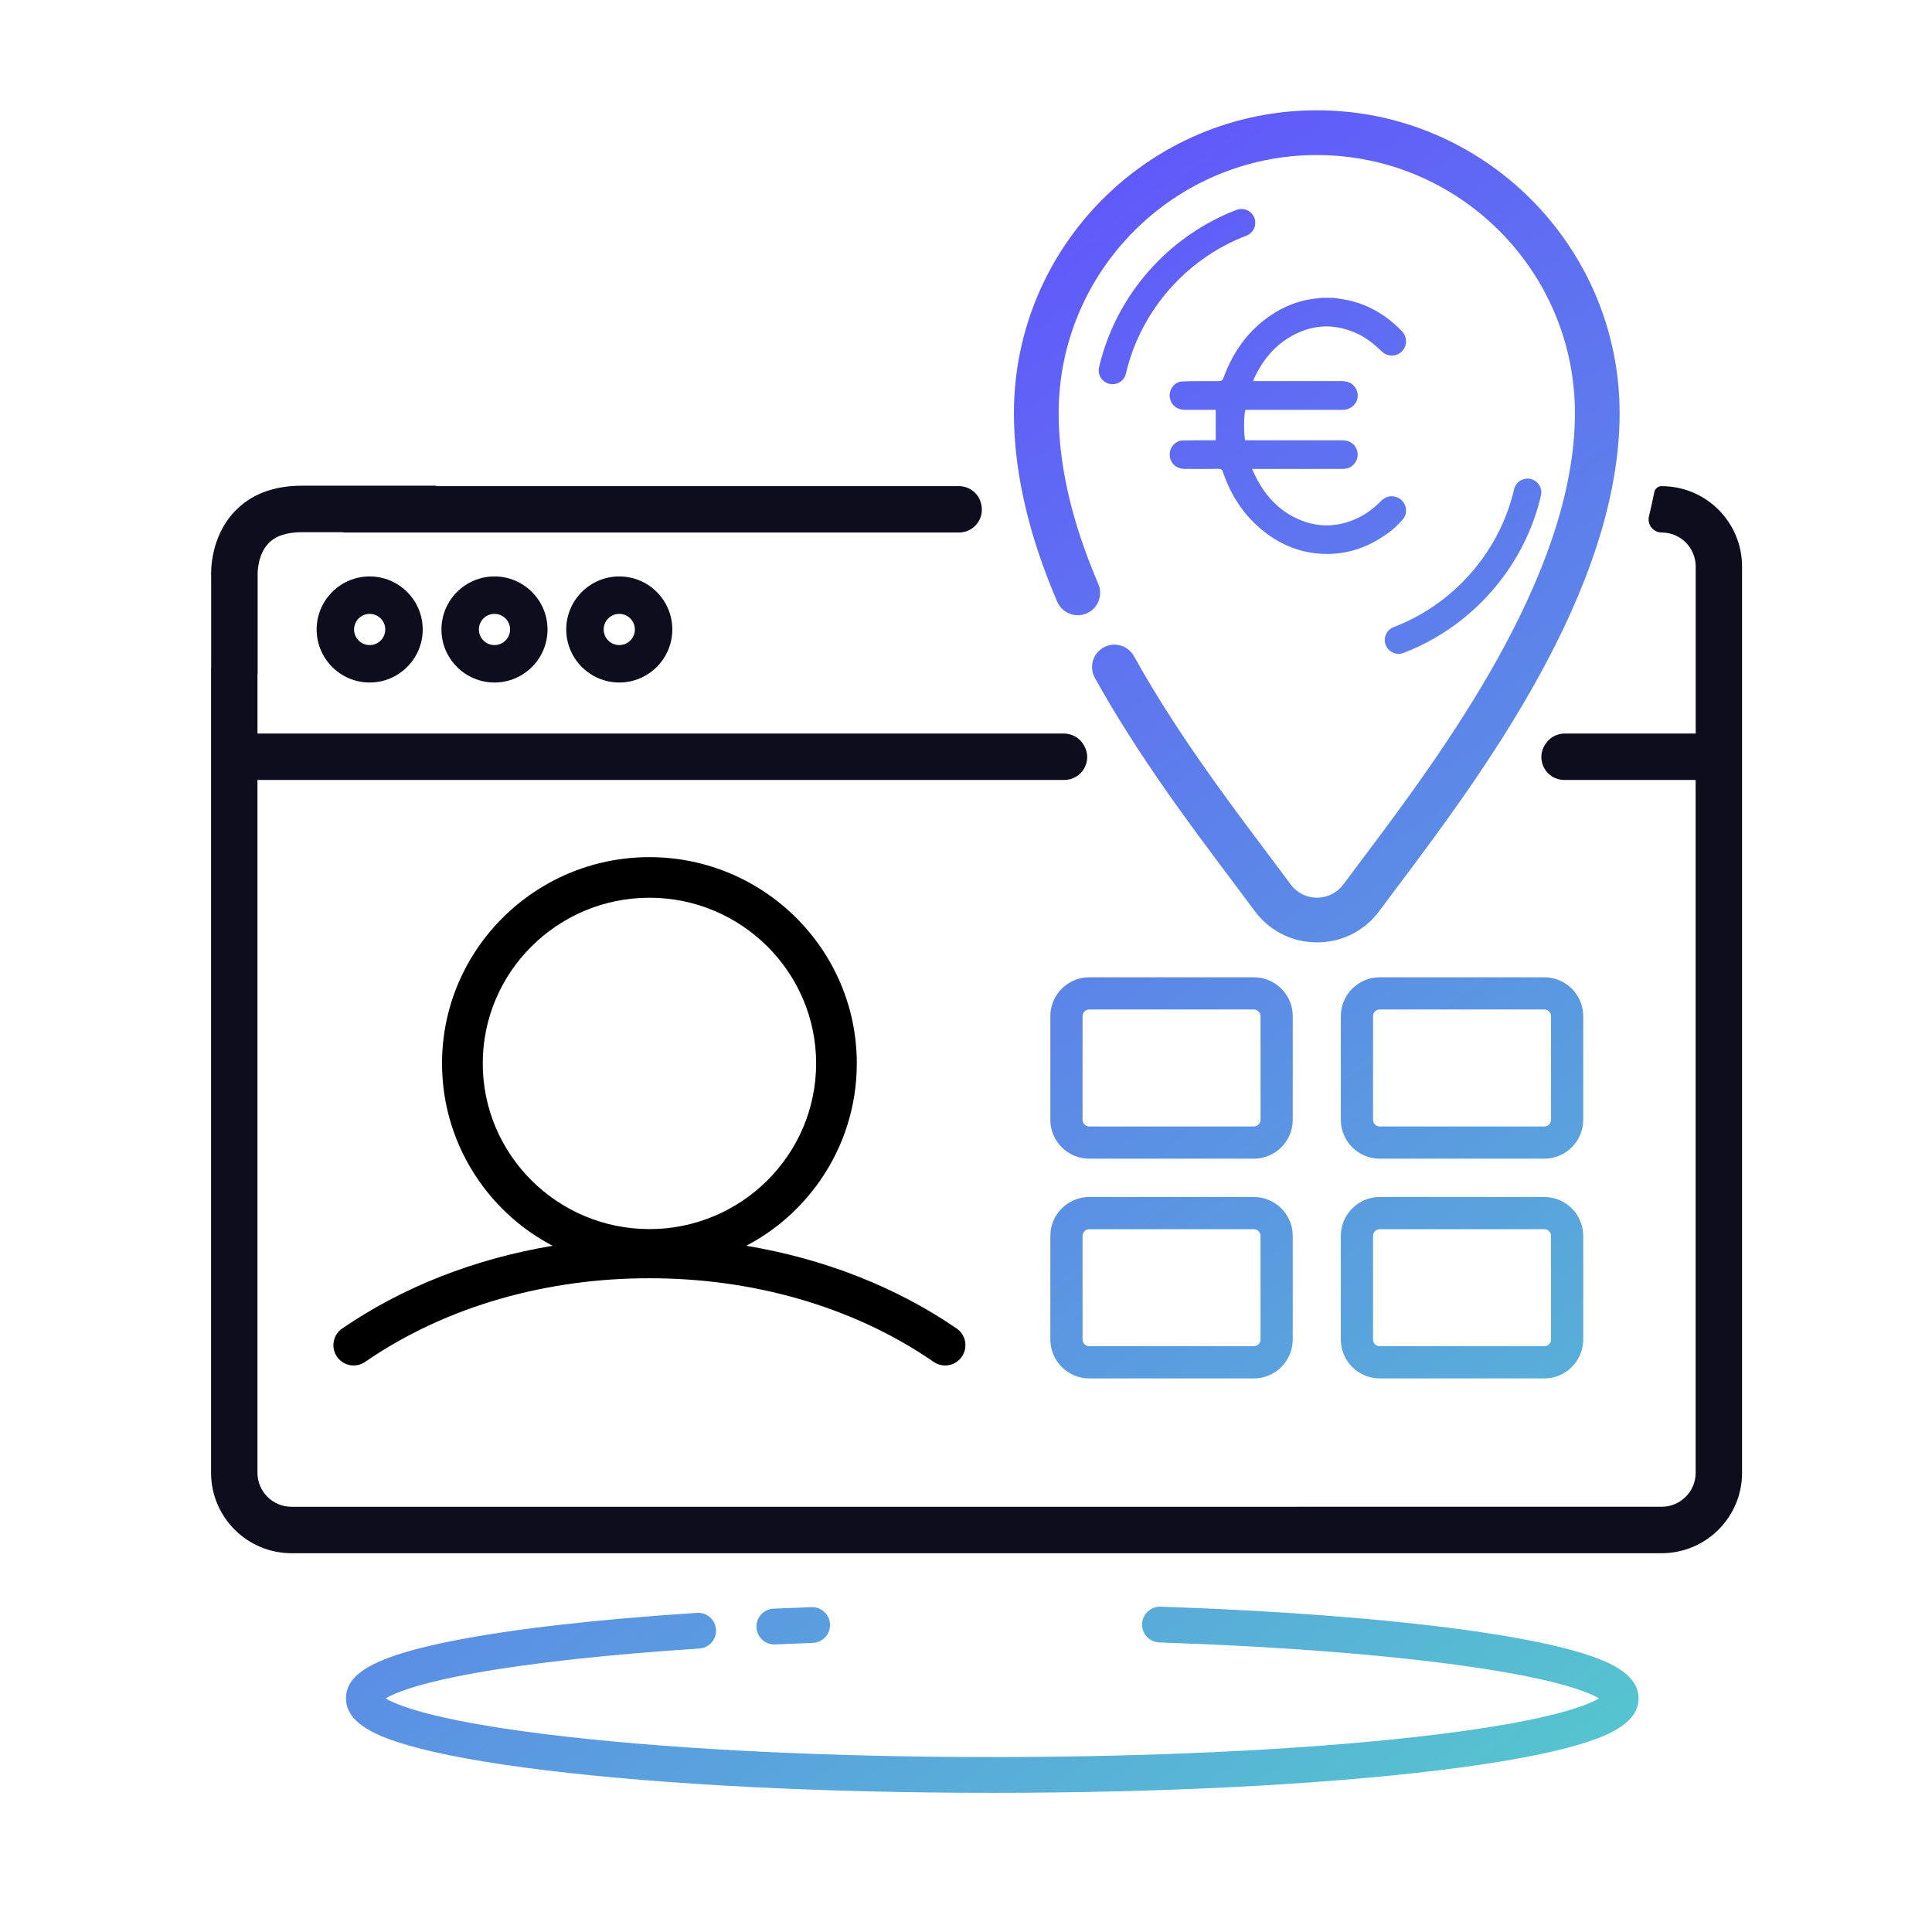
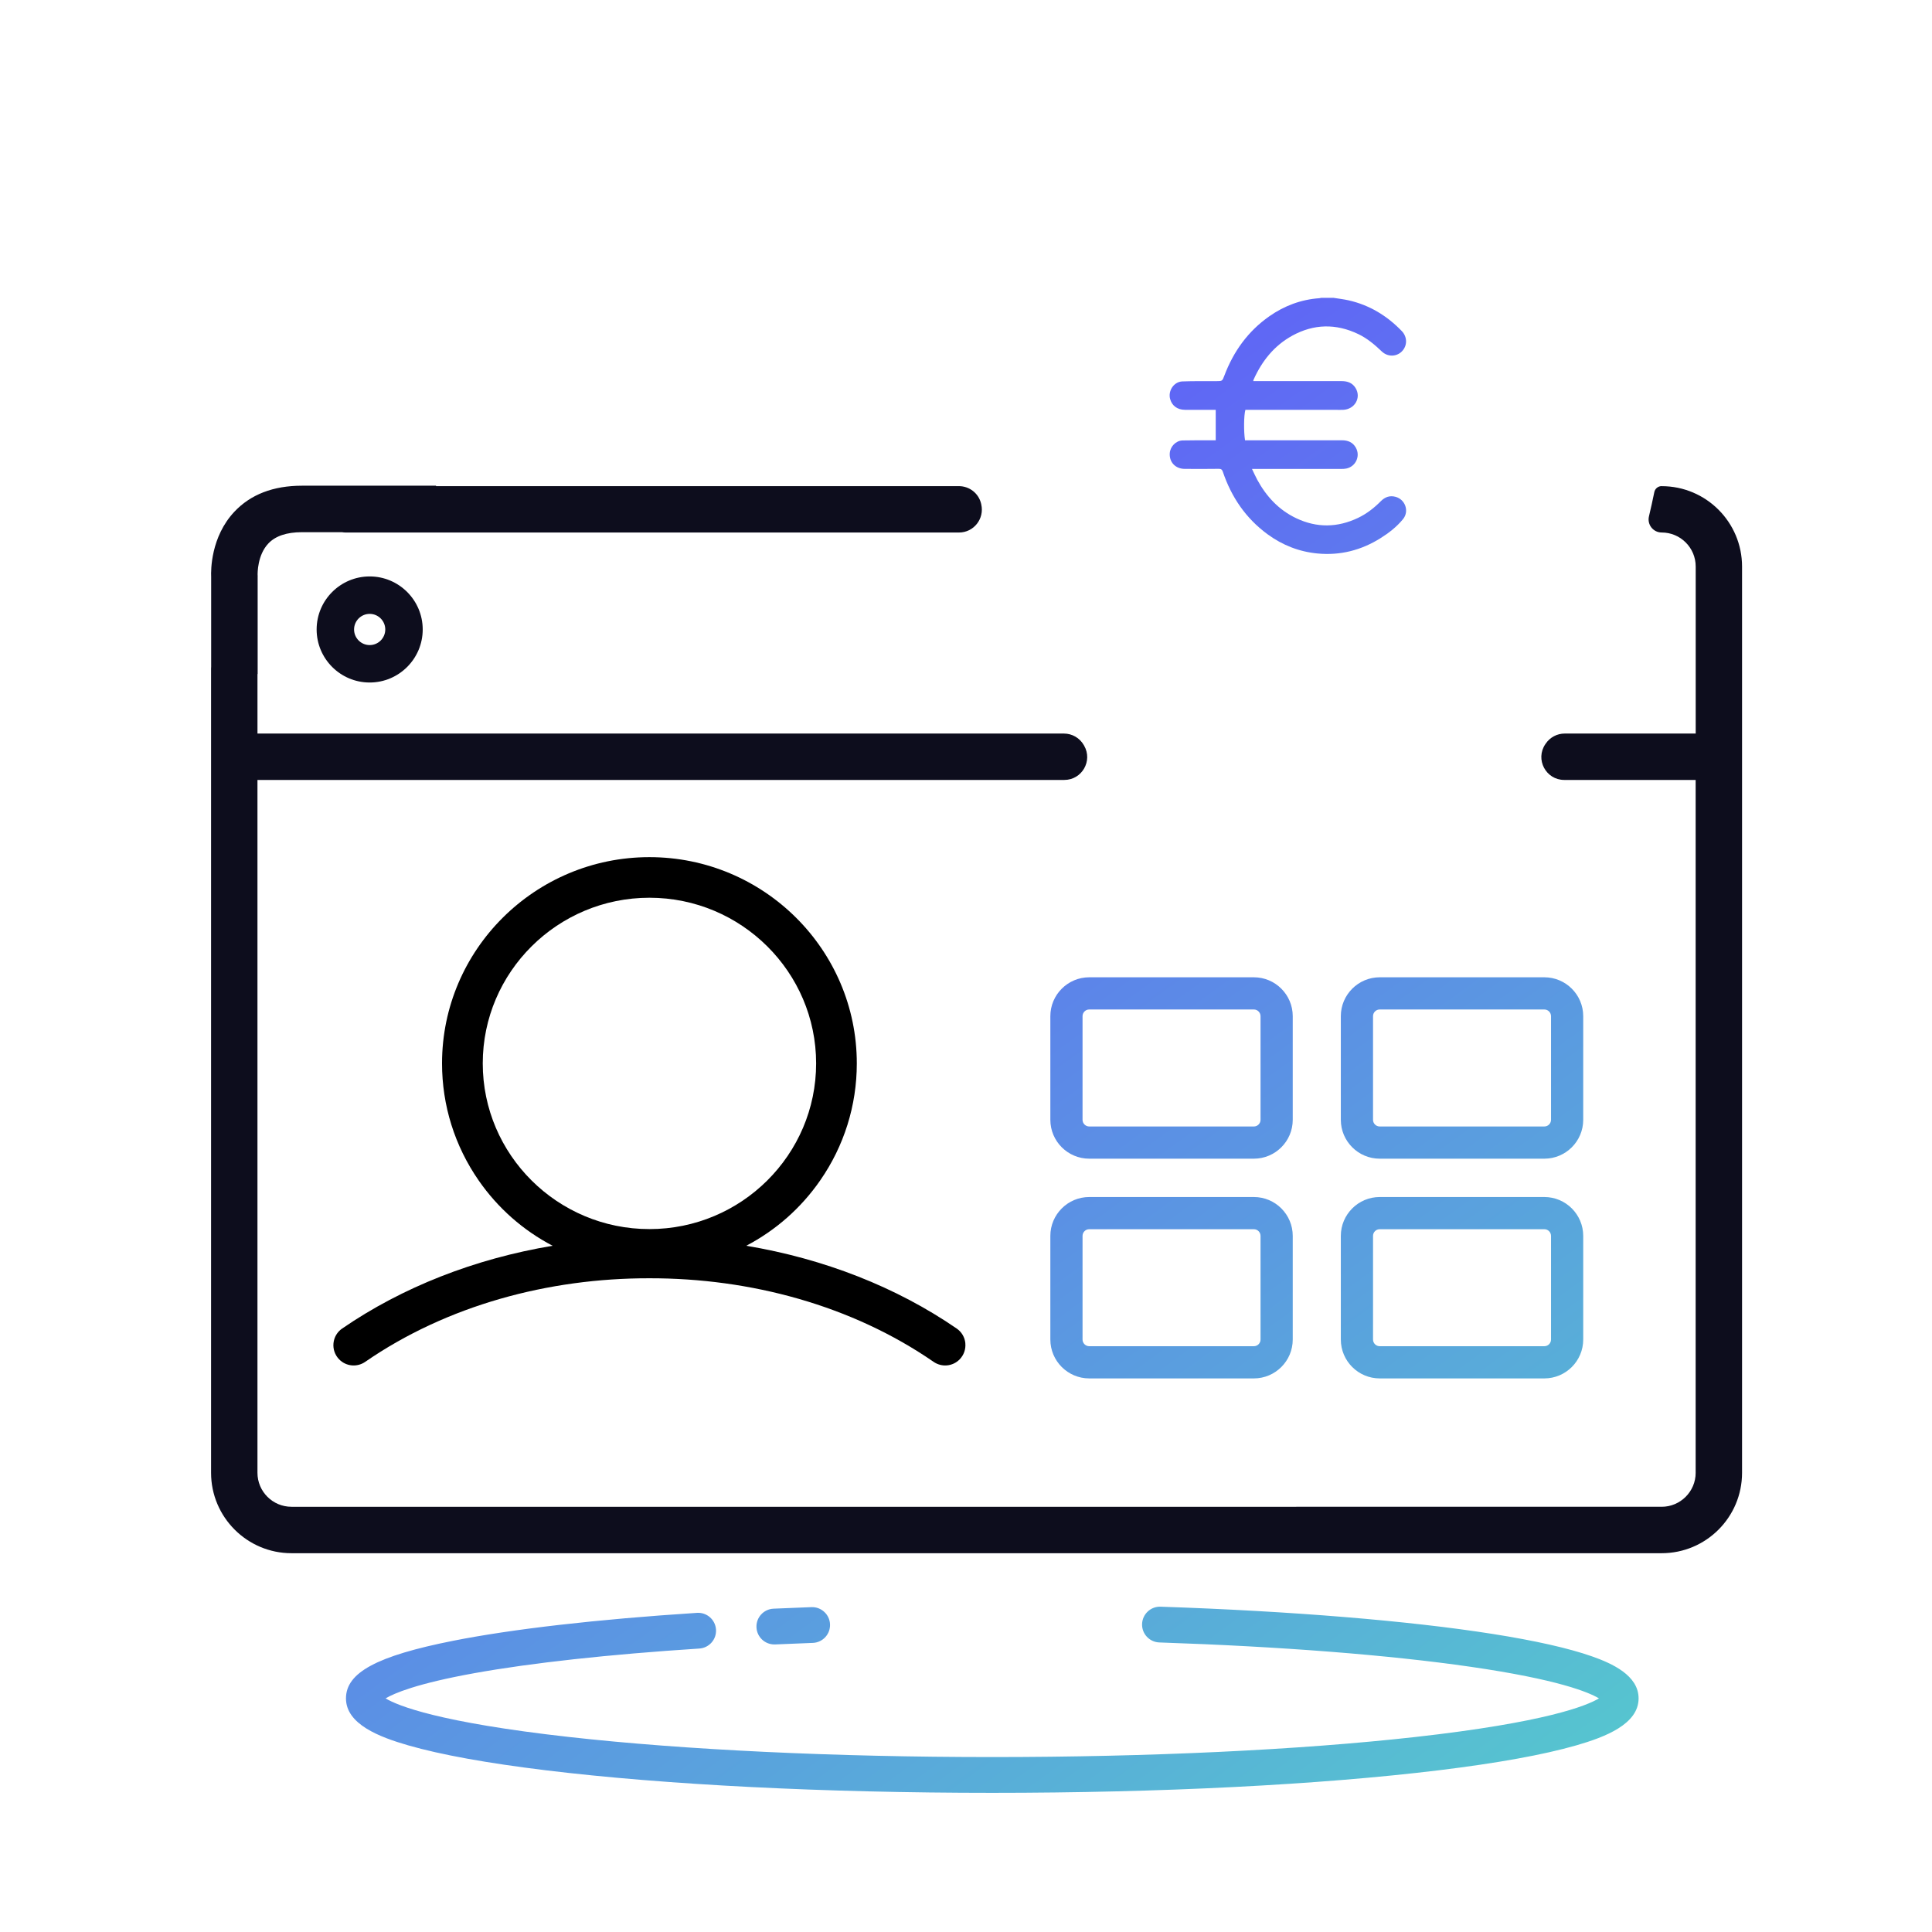
<svg xmlns="http://www.w3.org/2000/svg" xmlns:xlink="http://www.w3.org/1999/xlink" id="Layer_1" data-name="Layer 1" viewBox="0 0 1080 1080">
  <defs>
    <style>
      .cls-1 {
        fill: url(#linear-gradient-2);
      }

      .cls-2 {
        fill: url(#linear-gradient-10);
      }

      .cls-3 {
        fill: url(#linear-gradient-4);
      }

      .cls-4 {
        fill: url(#linear-gradient-3);
      }

      .cls-5 {
        fill: url(#linear-gradient-5);
      }

      .cls-6 {
        fill: url(#linear-gradient-8);
      }

      .cls-7 {
        fill: url(#linear-gradient-7);
      }

      .cls-8 {
        fill: url(#linear-gradient-9);
      }

      .cls-9 {
        fill: url(#linear-gradient-6);
      }

      .cls-10 {
        fill: #0d0d1d;
      }

      .cls-11 {
        fill: url(#linear-gradient);
      }
    </style>
    <linearGradient id="linear-gradient" x1="633.68" y1="1172.05" x2="115.54" y2="455.15" gradientUnits="userSpaceOnUse">
      <stop offset="0" stop-color="#56c5cf" />
      <stop offset="1" stop-color="#6158fb" />
    </linearGradient>
    <linearGradient id="linear-gradient-2" x1="1138.52" y1="807.19" x2="620.38" y2="90.28" xlink:href="#linear-gradient" />
    <linearGradient id="linear-gradient-3" x1="1127.33" y1="815.27" x2="609.2" y2="98.36" xlink:href="#linear-gradient" />
    <linearGradient id="linear-gradient-4" x1="1160.82" y1="791.07" x2="642.69" y2="74.16" xlink:href="#linear-gradient" />
    <linearGradient id="linear-gradient-5" x1="687.5" y1="1133.16" x2="169.36" y2="416.25" xlink:href="#linear-gradient" />
    <linearGradient id="linear-gradient-6" x1="920.62" y1="964.67" x2="402.49" y2="247.76" xlink:href="#linear-gradient" />
    <linearGradient id="linear-gradient-7" x1="1027.29" y1="887.58" x2="509.15" y2="170.67" xlink:href="#linear-gradient" />
    <linearGradient id="linear-gradient-8" x1="862.31" y1="1006.82" x2="344.17" y2="289.91" xlink:href="#linear-gradient" />
    <linearGradient id="linear-gradient-9" x1="968.97" y1="929.72" x2="450.84" y2="212.82" xlink:href="#linear-gradient" />
    <linearGradient id="linear-gradient-10" x1="1141.14" y1="805.3" x2="623" y2="88.39" xlink:href="#linear-gradient" />
  </defs>
  <path class="cls-10" d="M206.65,322.23c-16.34,0-29.65,13.3-29.65,29.65s13.3,29.65,29.65,29.65,29.65-13.3,29.65-29.65c0-16.34-13.29-29.65-29.65-29.65ZM206.65,360.6c-4.81,0-8.72-3.91-8.72-8.72s3.91-8.72,8.72-8.72,8.72,3.91,8.72,8.72c0,4.81-3.9,8.72-8.72,8.72Z" />
-   <path class="cls-10" d="M276.42,322.23c-16.34,0-29.65,13.3-29.65,29.65s13.3,29.65,29.65,29.65,29.65-13.3,29.65-29.65c0-16.34-13.3-29.65-29.65-29.65ZM276.42,360.6c-4.81,0-8.72-3.91-8.72-8.72s3.91-8.72,8.72-8.72,8.72,3.91,8.72,8.72c0,4.81-3.91,8.72-8.72,8.72Z" />
-   <path class="cls-10" d="M346.18,322.23c-16.34,0-29.65,13.3-29.65,29.65s13.3,29.65,29.65,29.65,29.65-13.3,29.65-29.65-13.3-29.65-29.65-29.65ZM346.18,360.6c-4.81,0-8.72-3.91-8.72-8.72s3.91-8.72,8.72-8.72,8.72,3.91,8.72,8.72-3.91,8.72-8.72,8.72Z" />
  <path class="cls-10" d="M928.88,271.74h0c-2,0-3.71,1.41-4.11,3.37-.94,4.64-1.95,9.16-2.99,13.53-1.1,4.61,2.38,9.03,7.11,9.03,10.5,0,19.02,8.52,19.02,19.02v93.37h-73.24c-4.23,0-8.19,2.09-10.57,5.59l-.25.36c-5.77,8.49.3,19.98,10.57,19.98h73.46v387.29h.01c0,10.49-8.54,19.02-19.02,19.02H162.94c-10.5,0-19.02-8.52-19.02-19.02v-387.29h451.03c9.84,0,15.99-10.64,11.08-19.17-.07-.12-.14-.24-.21-.36-2.28-3.96-6.51-6.4-11.08-6.4H143.93v-33.26h.1v-54.57l.02-.3-.04-.47c-.02-.86-.18-11.19,6.06-17.71,3.96-4.15,10.25-6.25,18.7-6.25h22.39c.69.11,1.39.18,2.1.18h342.83c8.25,0,14.3-7.69,12.44-15.73l-.08-.36c-1.33-5.78-6.51-9.84-12.44-9.84H243.74v-.24h-74.97c-15.99,0-28.7,4.9-37.77,14.57-13.18,14.05-13.13,32.65-12.96,36.48v50.14c-.03.33-.05.67-.05,1.01v449.6c0,24.77,20.17,44.94,44.95,44.94h765.93c24.83,0,44.95-20.13,44.95-44.95v-506.59c0-24.83-20.13-44.95-44.95-44.95Z" />
  <path d="M539.64,750.86c-.33-3.32-2.09-6.31-4.84-8.2-33.69-23.15-74.12-39.02-117.65-46.27,16.5-8.64,30.63-21.08,41.33-36.51,13.4-19.31,20.48-41.94,20.48-65.44,0-63.57-52-115.29-115.93-115.29s-115.93,51.72-115.93,115.29c0,23.5,7.08,46.12,20.48,65.44,10.7,15.43,24.83,27.87,41.33,36.51-43.52,7.25-83.95,23.12-117.65,46.27-2.75,1.89-4.51,4.88-4.84,8.2-.33,3.33.82,6.62,3.16,9.02,3.87,3.97,10,4.56,14.57,1.4,45.69-31.52,102.4-46.81,158.87-46.72,56.47-.09,113.18,15.19,158.87,46.72,4.58,3.16,10.71,2.57,14.57-1.4,2.34-2.4,3.49-5.69,3.16-9.02ZM269.86,594.45c0-51.07,41.8-92.61,93.18-92.61s93.18,41.55,93.18,92.61-41.8,92.62-93.18,92.62-93.18-41.55-93.18-92.62Z" />
  <g>
    <path class="cls-11" d="M432.86,919.25c.15,0,.31,0,.46,0,6.83-.31,13.91-.6,21.04-.86,5.52-.2,9.83-4.84,9.63-10.36-.2-5.52-4.89-9.83-10.36-9.63-7.19.26-14.33.55-21.22.86-5.52.25-9.79,4.92-9.54,10.44.24,5.36,4.67,9.55,9.98,9.55Z" />
-     <path class="cls-1" d="M591,336.33c2.72,6.35,10.07,9.29,16.41,6.57,6.35-2.72,9.29-10.07,6.57-16.41-3.82-8.91-7.18-17.75-10.01-26.28-8.08-24.4-12.17-47.7-12.17-69.24,0-79.57,64.73-144.3,144.3-144.3s144.29,64.73,144.29,144.3c0,90.98-75.01,190.9-119.83,250.59-3.38,4.51-6.61,8.8-9.63,12.86-3.5,4.7-8.85,7.39-14.71,7.39h-.04c-5.87-.01-11.24-2.73-14.72-7.46-4.12-5.59-8.6-11.56-13.35-17.88-22.73-30.27-51.02-67.94-74.21-109.67-3.35-6.03-10.96-8.21-17-4.86-6.04,3.35-8.21,10.96-4.86,17,24.02,43.23,52.88,81.66,76.07,112.54,4.71,6.28,9.16,12.2,13.22,17.7,8.24,11.17,20.92,17.6,34.79,17.62h.1c13.83,0,26.5-6.36,34.76-17.47,3-4.03,6.2-8.3,9.56-12.77,46.69-62.19,124.84-166.29,124.84-265.6,0-93.35-75.95-169.3-169.29-169.3s-169.3,75.95-169.3,169.3c0,24.22,4.52,50.16,13.43,77.1,3.04,9.2,6.67,18.72,10.76,28.28Z" />
-     <path class="cls-4" d="M691.23,117.33c-35.81,13.69-63.78,43.75-74.83,80.42-.75,2.49-1.43,5.04-2.02,7.56-.97,4.13,1.62,8.29,5.8,9.27.59.13,1.17.19,1.72.19,3.61,0,6.69-2.45,7.51-5.96.51-2.2,1.11-4.43,1.77-6.63,9.68-32.11,34.19-58.45,65.55-70.44,1.93-.74,3.45-2.17,4.3-4.05.84-1.89.9-3.99.16-5.92-1.5-3.94-5.95-5.92-9.96-4.45Z" />
-     <path class="cls-3" d="M774.6,360.54c1.13,2.97,4.03,4.96,7.2,4.96.94,0,1.87-.17,2.75-.51,35.81-13.68,63.78-43.74,74.83-80.41.75-2.5,1.44-5.04,2.02-7.57.47-2.01.13-4.07-.96-5.82-1.09-1.75-2.79-2.97-4.8-3.43-4.12-.99-8.29,1.62-9.26,5.76-.51,2.21-1.12,4.43-1.77,6.62-9.68,32.11-34.19,58.44-65.57,70.44-3.97,1.51-5.97,5.98-4.45,9.96Z" />
    <path class="cls-5" d="M889.93,925.92c-12.99-4.56-31.65-8.77-55.48-12.53-46.71-7.37-112.66-12.78-185.69-15.24-5.47-.2-10.14,4.14-10.33,9.66s4.14,10.14,9.66,10.33c68.11,2.29,128.25,7,173.94,13.6,49.01,7.09,66.1,14.25,71.8,17.67-6.76,4.07-29.55,13.4-102.69,21.59-64.59,7.23-148.56,11.21-236.45,11.21s-171.86-3.98-236.45-11.21c-73.13-8.18-95.92-17.52-102.69-21.59,4.74-2.84,17.34-8.27,49.54-14.08,31.87-5.75,75.38-10.52,125.83-13.78,5.51-.36,9.69-5.11,9.33-10.62-.36-5.51-5.12-9.69-10.62-9.33-55.91,3.62-103.09,9.02-136.42,15.63-42.48,8.43-59.81,17.75-59.81,32.18s18.62,21.6,34.84,26.27c18.2,5.24,44.06,9.93,76.84,13.92,66.74,8.13,155.39,12.61,249.61,12.61s182.87-4.48,249.61-12.61c32.79-4,58.64-8.68,76.84-13.92,16.22-4.67,34.84-11.88,34.84-26.27,0-12.86-14.87-19.56-26.05-23.49Z" />
    <path class="cls-9" d="M722.65,568.04c0-11.98-9.75-21.73-21.73-21.73h-92.03c-11.98,0-21.74,9.75-21.74,21.73v57.94c0,11.98,9.75,21.73,21.74,21.73h92.03c11.98,0,21.73-9.75,21.73-21.73v-57.94ZM704.65,625.98c0,2.06-1.68,3.73-3.73,3.73h-92.03c-2.06,0-3.74-1.68-3.74-3.73v-57.94c0-2.06,1.68-3.73,3.74-3.73h92.03c2.06,0,3.73,1.68,3.73,3.73v57.94Z" />
    <path class="cls-7" d="M885.03,568.04c0-11.98-9.75-21.73-21.73-21.73h-92.03c-11.98,0-21.74,9.75-21.74,21.73v57.94c0,11.98,9.75,21.73,21.74,21.73h92.03c11.98,0,21.73-9.75,21.73-21.73v-57.94ZM867.03,625.98c0,2.06-1.68,3.73-3.73,3.73h-92.03c-2.06,0-3.74-1.68-3.74-3.73v-57.94c0-2.06,1.68-3.73,3.74-3.73h92.03c2.06,0,3.73,1.68,3.73,3.73v57.94Z" />
    <path class="cls-6" d="M700.92,669.14h-92.03c-11.98,0-21.74,9.75-21.74,21.73v57.94c0,11.98,9.75,21.73,21.74,21.73h92.03c11.98,0,21.73-9.75,21.73-21.73v-57.94c0-11.98-9.75-21.73-21.73-21.73ZM704.65,748.81c0,2.06-1.68,3.73-3.73,3.73h-92.03c-2.06,0-3.74-1.68-3.74-3.73v-57.94c0-2.06,1.68-3.73,3.74-3.73h92.03c2.06,0,3.73,1.68,3.73,3.73v57.94Z" />
    <path class="cls-8" d="M863.3,669.14h-92.03c-11.98,0-21.74,9.75-21.74,21.73v57.94c0,11.98,9.75,21.73,21.74,21.73h92.03c11.98,0,21.73-9.75,21.73-21.73v-57.94c0-11.98-9.75-21.73-21.73-21.73ZM867.03,748.81c0,2.06-1.68,3.73-3.73,3.73h-92.03c-2.06,0-3.74-1.68-3.74-3.73v-57.94c0-2.06,1.68-3.73,3.74-3.73h92.03c2.06,0,3.73,1.68,3.73,3.73v57.94Z" />
    <path class="cls-2" d="M722.35,187.66c12.11-6.64,24.5-6.87,36.98-.89,4.98,2.39,9.12,5.9,13.08,9.68,3.29,3.14,8.16,3.06,11.21.02,3.16-3.15,3.19-8.08-.04-11.43-8.25-8.55-18.03-14.51-29.69-17.15-2.8-.63-5.68-.95-8.52-1.41h-6.71c-.36.07-.72.18-1.08.21-10.29.74-19.63,4.23-28.03,10.12-11.89,8.33-20,19.61-25.11,33.12-1.18,3.11-1.14,3.11-4.51,3.13-6.34.03-12.68-.09-19.01.16-4.71.18-8.04,5.19-6.83,9.76,1.01,3.82,4.06,6.09,8.31,6.11,5.31.03,10.63,0,15.94,0h1.26v17.03c-.66,0-1.21,0-1.76,0-5.59.02-11.19-.05-16.78.09-3.74.1-6.91,3.43-7.16,7.16-.33,4.98,3.19,8.71,8.35,8.74,6.34.04,12.68.06,19.02-.03,1.36-.02,1.89.42,2.32,1.68,4.78,14.15,12.84,25.99,24.96,34.88,8.33,6.1,17.64,9.78,27.94,10.76,12.69,1.21,24.41-1.79,35.18-8.53,4.72-2.95,9.12-6.37,12.65-10.7,3.54-4.35,1.27-10.93-4.14-12.43-3.24-.9-5.95.07-8.27,2.41-3.76,3.8-7.94,7.06-12.79,9.37-11.47,5.45-23.02,5.63-34.5.18-9.74-4.62-16.72-12.15-21.81-21.52-1.03-1.9-1.9-3.9-2.94-6.04h1.95c15.99,0,31.98,0,47.97,0,.93,0,1.87-.03,2.78-.22,5.29-1.08,8-6.93,5.37-11.64-1.69-3.04-4.42-4.17-7.81-4.16-17.48.03-34.96.01-52.44.01h-1.71c-.78-4.89-.68-14.04.2-17.02h1.61c16.36,0,32.73,0,49.09,0,1.31,0,2.61.04,3.92-.01,6.56-.27,10.3-6.85,6.94-12.25-1.78-2.86-4.52-3.81-7.76-3.81-15.85.02-31.7,0-47.55,0h-1.88c.11-.43.14-.65.23-.85,4.67-10.39,11.48-18.98,21.58-24.53Z" />
  </g>
</svg>